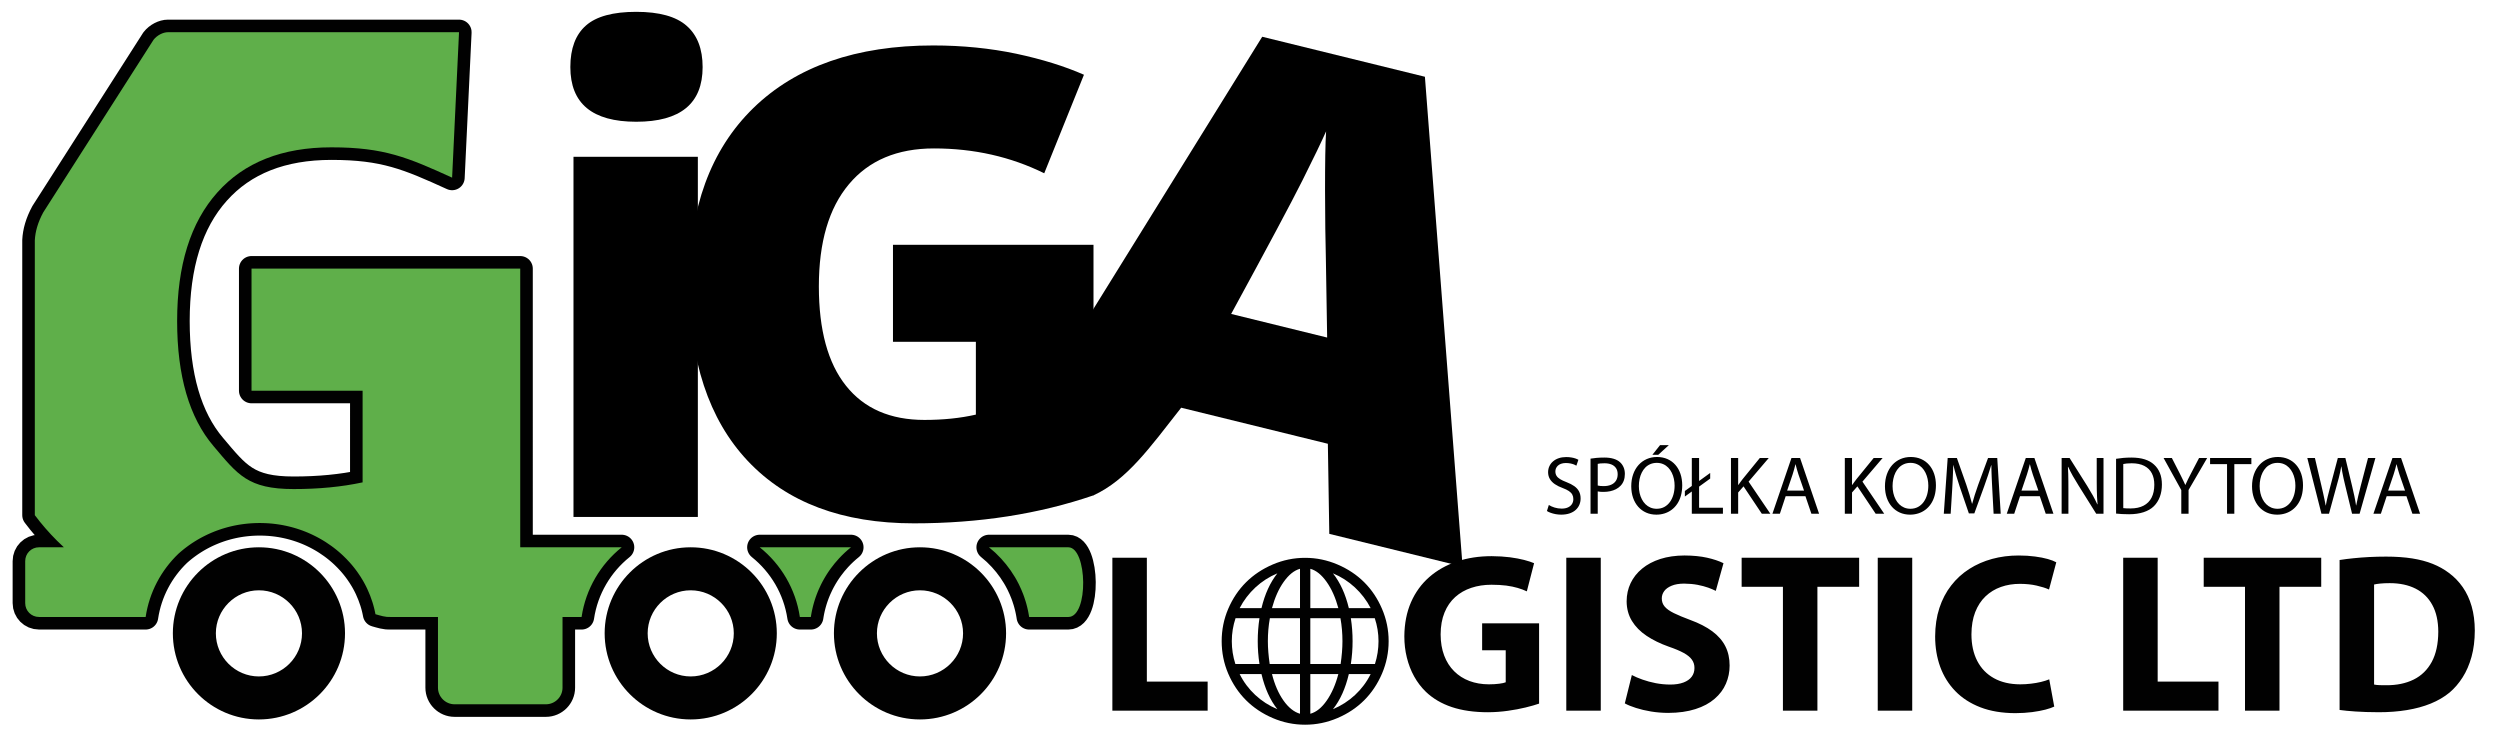
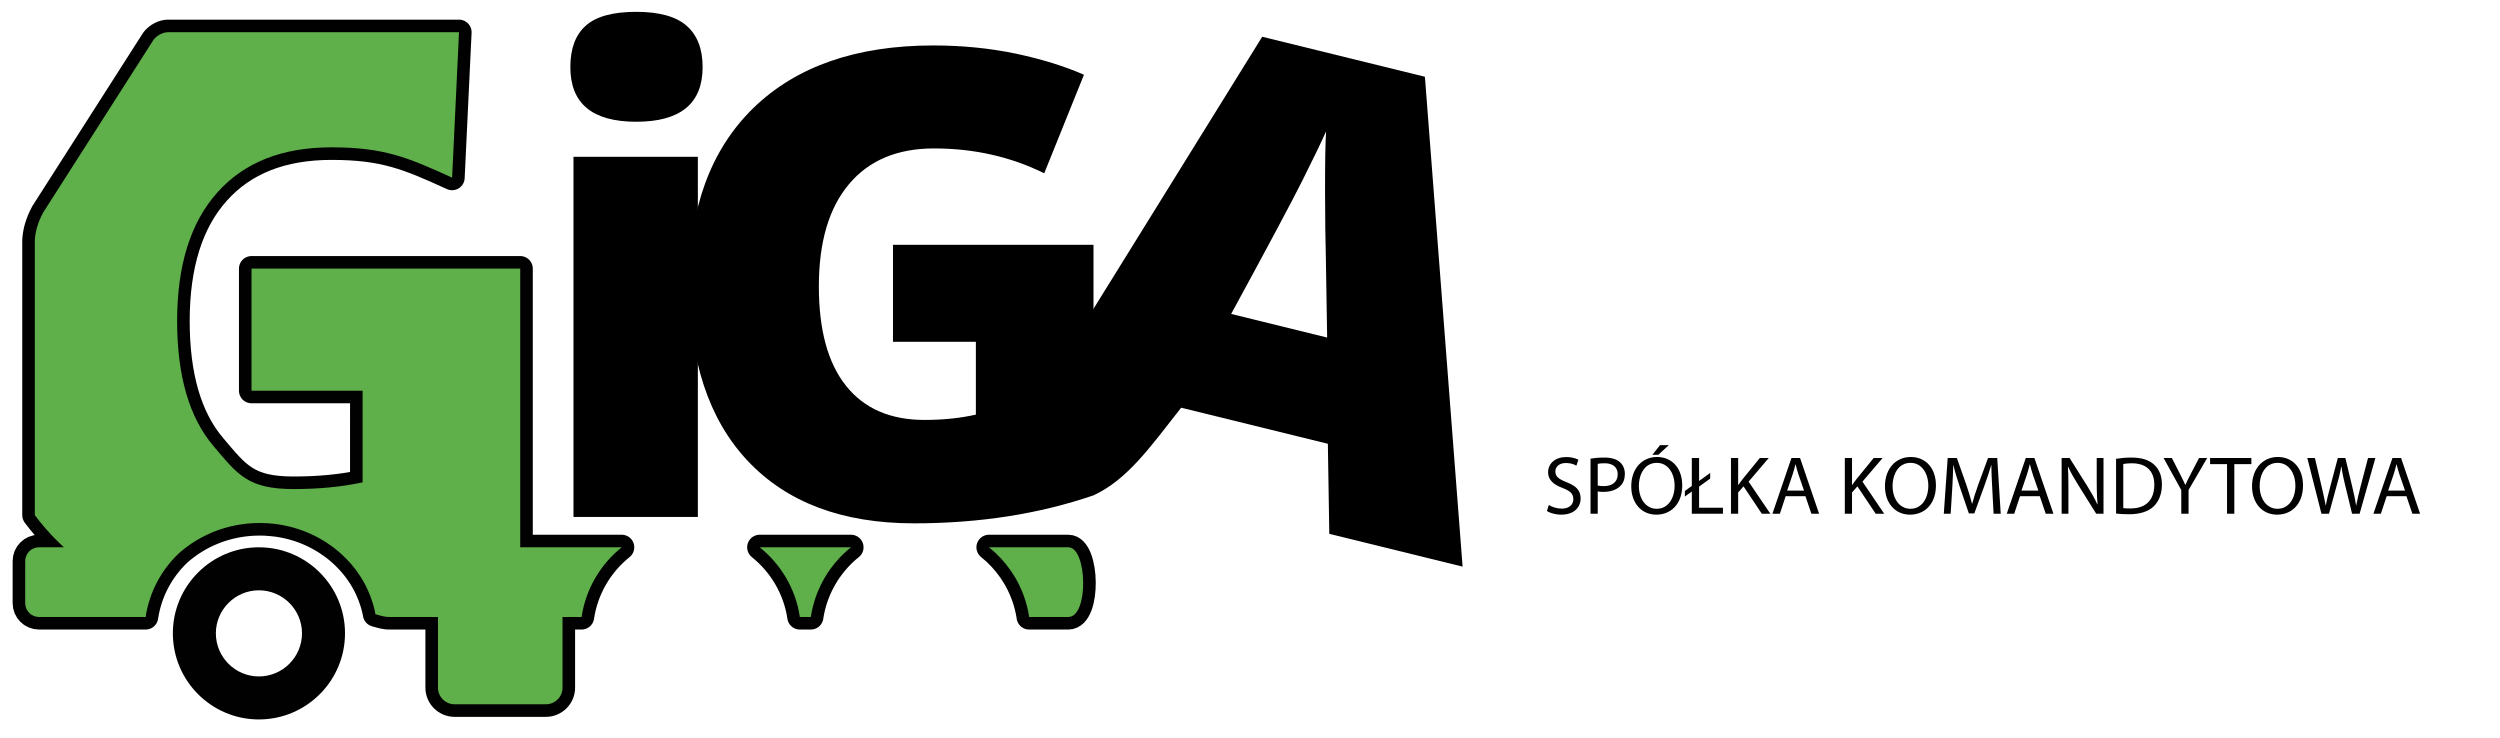
<svg xmlns="http://www.w3.org/2000/svg" version="1.1" id="Warstwa_1" x="0px" y="0px" width="563.833px" height="166.5px" viewBox="0 0 563.833 166.5" enable-background="new 0 0 563.833 166.5" xml:space="preserve">
  <g>
-     <path fill="#010101" d="M250.876,160.272h21.488v-6.549h-13.711V125.79h-7.777V160.272L250.876,160.272z M347.111,140.576H334.27   v6.088h5.32v7.213c-0.315,0.137-0.81,0.239-1.466,0.324c-0.665,0.086-1.441,0.137-2.319,0.137c-1.604,0-3.07-0.256-4.4-0.75   c-1.33-0.504-2.481-1.236-3.444-2.2c-0.973-0.964-1.723-2.141-2.251-3.539c-0.529-1.39-0.793-2.976-0.802-4.767   c0.009-1.884,0.299-3.529,0.878-4.937c0.571-1.407,1.382-2.566,2.413-3.496c1.04-0.93,2.251-1.62,3.642-2.08   c1.381-0.461,2.898-0.691,4.527-0.691c1.254,0,2.37,0.068,3.334,0.188c0.964,0.128,1.825,0.308,2.575,0.529   c0.759,0.222,1.449,0.478,2.072,0.775l1.637-6.353c-0.563-0.247-1.313-0.485-2.242-0.733c-0.93-0.238-2.004-0.443-3.24-0.604   c-1.236-0.154-2.593-0.239-4.085-0.248c-2.839,0-5.457,0.401-7.836,1.203c-2.387,0.801-4.468,1.969-6.233,3.513   c-1.765,1.543-3.138,3.428-4.118,5.662c-0.98,2.242-1.483,4.8-1.509,7.683c0,1.688,0.188,3.3,0.571,4.826   c0.375,1.525,0.921,2.941,1.646,4.246c0.717,1.296,1.603,2.455,2.644,3.462c1.577,1.509,3.521,2.66,5.841,3.437   c2.311,0.775,5.039,1.168,8.177,1.168c1.535-0.009,3.027-0.12,4.477-0.324c1.45-0.205,2.78-0.452,3.991-0.75   c1.219-0.299,2.233-0.589,3.044-0.87V140.576L347.111,140.576z M353.25,125.79v34.482h7.776V125.79H353.25L353.25,125.79z    M366.449,158.636c0.657,0.366,1.501,0.707,2.524,1.031s2.149,0.597,3.394,0.802c1.245,0.205,2.532,0.307,3.854,0.315   c2.361-0.009,4.417-0.299,6.156-0.861c1.748-0.555,3.188-1.33,4.323-2.319c1.143-0.98,1.995-2.114,2.549-3.402   c0.563-1.287,0.836-2.651,0.836-4.109c0-1.612-0.315-3.062-0.955-4.323c-0.64-1.271-1.62-2.396-2.933-3.377   c-1.313-0.98-2.984-1.842-5.014-2.583c-1.492-0.555-2.712-1.058-3.658-1.526c-0.947-0.461-1.638-0.955-2.081-1.476   c-0.443-0.52-0.665-1.143-0.656-1.858c0-0.589,0.179-1.135,0.546-1.638c0.366-0.503,0.929-0.903,1.671-1.211   c0.742-0.315,1.671-0.469,2.797-0.478c1.108,0.009,2.123,0.103,3.044,0.273c0.912,0.179,1.714,0.392,2.413,0.64   c0.69,0.256,1.262,0.494,1.705,0.725l1.74-6.242c-1.015-0.494-2.243-0.912-3.692-1.235c-1.441-0.324-3.146-0.495-5.107-0.504   c-2.029,0.009-3.846,0.273-5.449,0.784c-1.603,0.521-2.976,1.245-4.102,2.175c-1.134,0.93-1.995,2.029-2.592,3.274   c-0.597,1.253-0.896,2.618-0.903,4.102c0.008,1.662,0.409,3.138,1.193,4.425c0.784,1.288,1.885,2.405,3.309,3.359   c1.424,0.955,3.095,1.766,5.014,2.448c1.373,0.469,2.49,0.938,3.343,1.406s1.475,0.973,1.858,1.518   c0.393,0.546,0.589,1.177,0.58,1.885c0,0.759-0.205,1.415-0.623,1.97c-0.417,0.555-1.031,0.989-1.841,1.296   c-0.811,0.308-1.816,0.469-3.011,0.469c-1.116-0.008-2.2-0.11-3.266-0.315c-1.058-0.204-2.046-0.478-2.967-0.801   c-0.922-0.324-1.723-0.666-2.413-1.032L366.449,158.636L366.449,158.636z M402.108,160.272h7.777v-27.934h9.413v-6.549h-26.501   v6.549h9.311V160.272L402.108,160.272z M423.494,125.79v34.482h7.776V125.79H423.494L423.494,125.79z M462.171,153.212   c-0.537,0.222-1.159,0.418-1.867,0.589c-0.707,0.17-1.466,0.299-2.268,0.392c-0.802,0.095-1.604,0.146-2.413,0.146   c-2.311-0.009-4.28-0.469-5.918-1.381c-1.646-0.913-2.898-2.209-3.769-3.889s-1.305-3.675-1.313-5.986   c0.009-1.918,0.29-3.59,0.845-5.021c0.563-1.425,1.33-2.618,2.327-3.564c0.998-0.946,2.149-1.654,3.479-2.123   c1.321-0.469,2.754-0.699,4.297-0.699c1.407,0.009,2.661,0.137,3.752,0.392c1.101,0.248,2.029,0.537,2.797,0.888l1.638-6.14   c-0.47-0.265-1.108-0.512-1.919-0.742c-0.81-0.23-1.773-0.418-2.882-0.563c-1.108-0.153-2.345-0.23-3.692-0.23   c-2.098,0-4.084,0.256-5.969,0.768c-1.876,0.512-3.598,1.271-5.167,2.269c-1.569,1.006-2.925,2.242-4.067,3.718   c-1.151,1.466-2.038,3.172-2.669,5.09c-0.631,1.927-0.946,4.067-0.955,6.421c0,2.473,0.384,4.75,1.143,6.847   c0.768,2.098,1.901,3.923,3.419,5.483c1.51,1.56,3.395,2.771,5.645,3.641c2.252,0.87,4.869,1.305,7.854,1.321   c1.391-0.008,2.661-0.085,3.82-0.238c1.151-0.153,2.157-0.341,3.001-0.563c0.853-0.23,1.51-0.452,1.979-0.683L462.171,153.212   L462.171,153.212z M478.85,160.272h21.488v-6.549h-13.712V125.79h-7.776V160.272L478.85,160.272z M506.323,160.272h7.776v-27.934   h9.414v-6.549h-26.502v6.549h9.312V160.272L506.323,160.272z M527.657,160.119c0.946,0.137,2.148,0.247,3.624,0.35   c1.467,0.103,3.206,0.153,5.228,0.162c2.259,0,4.365-0.162,6.335-0.486c1.961-0.324,3.76-0.81,5.372-1.467   c1.62-0.665,3.044-1.492,4.255-2.498c1.1-0.938,2.08-2.072,2.924-3.402c0.854-1.339,1.526-2.882,2.013-4.639   c0.486-1.748,0.733-3.726,0.742-5.926c-0.009-2.029-0.247-3.854-0.717-5.483c-0.469-1.628-1.143-3.069-2.012-4.314   c-0.87-1.244-1.901-2.311-3.104-3.197c-1.083-0.818-2.303-1.501-3.658-2.046c-1.364-0.546-2.908-0.955-4.63-1.229   c-1.731-0.272-3.692-0.409-5.884-0.409c-1.305,0-2.566,0.034-3.812,0.094c-1.236,0.068-2.422,0.154-3.547,0.273   c-1.126,0.11-2.166,0.247-3.13,0.4V160.119L527.657,160.119z M535.434,131.827c0.333-0.085,0.793-0.153,1.382-0.213   c0.588-0.061,1.305-0.094,2.148-0.094c2.26,0,4.213,0.418,5.841,1.244c1.629,0.828,2.891,2.056,3.769,3.685   c0.887,1.619,1.33,3.632,1.339,6.02c-0.009,2.745-0.503,5.014-1.466,6.805c-0.973,1.79-2.328,3.12-4.085,3.99   c-1.765,0.869-3.828,1.296-6.216,1.279c-0.478,0-0.955,0-1.45-0.018c-0.494-0.017-0.912-0.06-1.262-0.137V131.827L535.434,131.827z   " />
-     <path fill="none" stroke="#010101" stroke-width="5.669" stroke-linecap="round" stroke-linejoin="round" stroke-miterlimit="22.926" d="   M223.05,123.433h17.892c4.293,0,4.645,15.717,0,15.717h-8.837l-0.041-0.27l-0.005-0.026l-0.049-0.296l-0.054-0.293l-0.056-0.293   l-0.001-0.006l-0.059-0.285l-0.063-0.29l-0.005-0.023l-0.062-0.266l-0.07-0.288c-0.045-0.183-0.093-0.365-0.143-0.546l-0.01-0.035   c-0.048-0.174-0.097-0.347-0.148-0.519l-0.017-0.055c-0.108-0.36-0.226-0.718-0.35-1.071l-0.019-0.052   c-0.063-0.176-0.126-0.35-0.192-0.523c-0.277-0.728-0.587-1.438-0.928-2.132l-0.129-0.259c-0.131-0.258-0.267-0.514-0.406-0.767   l-0.141-0.252c-0.093-0.164-0.188-0.327-0.285-0.489l-0.007-0.012c-1.185-1.979-2.635-3.779-4.303-5.353l-0.21-0.195   C223.933,124.166,223.498,123.792,223.05,123.433L223.05,123.433z M117.329,123.433h0.777h22.109   c-4.773,3.834-8.106,9.39-9.049,15.717h-4.298v15.945c0,2.06-1.685,3.745-3.745,3.745h-20.601c-2.061,0-3.746-1.686-3.746-3.745   v-15.945H87.986l-0.003-0.018c-1.063,0.091-2.21-0.3-3.307-0.606c-0.032-0.17-0.065-0.337-0.101-0.505l-0.011-0.055   c-0.033-0.156-0.068-0.313-0.104-0.468l-0.021-0.092c-0.038-0.158-0.077-0.316-0.118-0.475l-0.016-0.057   c-0.042-0.16-0.085-0.32-0.131-0.479l-0.02-0.072c-0.045-0.156-0.093-0.313-0.141-0.468l-0.017-0.053   c-0.318-1.012-0.703-1.997-1.148-2.951l-0.051-0.109c-0.066-0.138-0.133-0.274-0.201-0.411l-0.037-0.076l-0.202-0.393l-0.073-0.138   l-0.205-0.377l-0.042-0.074c-0.078-0.142-0.159-0.282-0.24-0.421l-0.012-0.02c-0.353-0.599-0.731-1.183-1.134-1.75l-0.054-0.076   l-0.255-0.349l-0.082-0.112l-0.241-0.315l-0.111-0.144l-0.249-0.31l-0.101-0.124l-0.262-0.313l-0.115-0.133l-0.252-0.289   l-0.11-0.122c-0.452-0.502-0.925-0.987-1.417-1.454l-0.043-0.041l-0.29-0.269l-0.141-0.129l-0.272-0.242l-0.169-0.147l-0.266-0.225   l-0.173-0.145l-0.293-0.238l-0.15-0.118l-0.291-0.228l-0.199-0.15l-0.262-0.195l-0.198-0.143c-0.353-0.253-0.712-0.497-1.077-0.734   l-0.157-0.103l-0.293-0.183l-0.209-0.129l-0.273-0.162l-0.242-0.142l-0.311-0.176l-0.182-0.102l-0.319-0.172l-0.245-0.128   l-0.256-0.132l-0.279-0.138l-0.291-0.142l-0.195-0.092l-0.343-0.157l-0.018-0.009c-0.167-0.075-0.335-0.148-0.503-0.22   l-0.019-0.008c-0.175-0.074-0.351-0.146-0.527-0.217l-0.012-0.005l-0.242-0.093l-0.326-0.126l-0.293-0.106l-0.272-0.097   l-0.267-0.091l-0.352-0.115l-0.223-0.071l-0.337-0.103l-0.291-0.086l-0.29-0.081l-0.3-0.08l-0.326-0.083l-0.264-0.065   c-0.153-0.037-0.307-0.072-0.46-0.105l-0.135-0.03c-0.2-0.043-0.402-0.086-0.604-0.124l-0.024-0.005l-0.164-0.03   c-0.146-0.026-0.293-0.054-0.44-0.079l-0.203-0.032l-0.435-0.067l-0.208-0.029l-0.41-0.054l-0.25-0.029l-0.406-0.044l-0.214-0.021   l-0.415-0.034l-0.257-0.019L60.083,118l-0.205-0.011c-0.158-0.008-0.317-0.012-0.477-0.017l-0.189-0.007   c-0.216-0.005-0.432-0.008-0.648-0.008c-0.203,0-0.406,0.003-0.608,0.008l-0.235,0.007l-0.412,0.015l-0.203,0.01l-0.45,0.026   l-0.178,0.012c-0.205,0.015-0.41,0.032-0.612,0.052h-0.005c-0.199,0.02-0.397,0.041-0.595,0.064l-0.222,0.027l-0.396,0.052   l-0.216,0.031l-0.419,0.065l-0.185,0.03c-0.195,0.033-0.392,0.068-0.587,0.105l-0.008,0.001l-0.031,0.007   c-0.192,0.038-0.385,0.076-0.575,0.118l-0.14,0.031l-0.415,0.096l-0.223,0.053l-0.42,0.107l-0.147,0.038   c-0.162,0.044-0.323,0.089-0.483,0.136l-0.275,0.082l-0.368,0.111l-0.217,0.07l-0.374,0.124l-0.181,0.063l-0.434,0.155   l-0.118,0.043c-0.186,0.068-0.368,0.139-0.551,0.211l-0.016,0.006l-0.029,0.013c-0.169,0.067-0.336,0.136-0.503,0.207l-0.17,0.073   l-0.374,0.164l-0.183,0.082l-0.36,0.169l-0.178,0.084c-0.167,0.081-0.334,0.163-0.498,0.247l-0.02,0.01l-0.057,0.03l-0.426,0.224   l-0.22,0.119l-0.291,0.162l-0.216,0.123l-0.315,0.185l-0.166,0.1l-0.329,0.203c-0.13,0.082-0.26,0.164-0.388,0.247l-0.215,0.141   l-0.232,0.156l-0.246,0.168l-0.216,0.152l-0.276,0.199l-0.18,0.131c-0.143,0.105-0.284,0.212-0.424,0.32l-0.155,0.122l-0.288,0.229   l-0.205,0.169l-0.218,0.181l-0.214,0.183l-0.221,0.192l-0.197,0.175l-0.004,0.003c-3.888,3.727-6.572,8.7-7.401,14.271H8.802   c-1.747,0-3.118-1.403-3.118-3.118v-9.48c0-1.715,1.372-3.118,3.118-3.118h5.606c-0.527-0.486-1.046-0.982-1.556-1.49   c-1.804-1.798-3.471-3.716-4.999-5.751c0-20.664,0-41.329,0-61.993c0.1-1.939,0.666-4.02,1.91-6.311   C18.05,34.92,26.337,21.951,34.623,8.982c0.814-1.053,2.18-1.718,3.253-1.718h65.65l-1.56,32.8   c-9.973-4.538-15.313-6.836-27.224-6.836c-11.084,0-19.675,3.388-25.71,10.165c-6.066,6.777-9.083,16.45-9.083,29.017   c0,12.322,2.722,21.748,8.198,28.186c5.477,6.469,7.761,9.703,18.091,9.703c5.64,0,10.821-0.493,15.543-1.51V88.12H56.729V60.582   h60.6V123.433L117.329,123.433z M171.342,123.433h20.582c-0.968,0.776-1.875,1.623-2.716,2.533l-0.009,0.01   c-0.638,0.69-1.237,1.418-1.794,2.178l-0.061,0.084c-0.099,0.136-0.196,0.272-0.292,0.41l-0.016,0.021   c-0.106,0.152-0.211,0.308-0.314,0.463l-0.002,0.003c-0.103,0.156-0.204,0.313-0.304,0.471l-0.021,0.035   c-0.098,0.154-0.192,0.31-0.286,0.467l-0.147,0.248c-0.145,0.25-0.285,0.502-0.422,0.756l-0.135,0.256l-0.133,0.258l-0.129,0.259   l-0.005,0.009c-0.156,0.318-0.306,0.641-0.449,0.967l-0.052,0.117l-0.175,0.415l-0.052,0.126c-0.061,0.148-0.117,0.297-0.176,0.447   l-0.034,0.089c-0.063,0.166-0.123,0.332-0.182,0.5l-0.01,0.025l-0.154,0.45l-0.072,0.223l-0.107,0.345l-0.08,0.269l-0.093,0.327   l-0.015,0.052l-0.077,0.285l-0.001,0.003l-0.056,0.22l-0.059,0.239l-0.089,0.377l-0.005,0.022l-0.063,0.29l-0.006,0.025   l-0.045,0.224l-0.072,0.375l-0.044,0.242l-0.06,0.355l-0.038,0.247h-2.478C179.454,132.817,176.119,127.265,171.342,123.433   L171.342,123.433z" />
+     <path fill="none" stroke="#010101" stroke-width="5.669" stroke-linecap="round" stroke-linejoin="round" stroke-miterlimit="22.926" d="   M223.05,123.433h17.892c4.293,0,4.645,15.717,0,15.717h-8.837l-0.041-0.27l-0.005-0.026l-0.049-0.296l-0.054-0.293l-0.056-0.293   l-0.001-0.006l-0.059-0.285l-0.063-0.29l-0.005-0.023l-0.062-0.266l-0.07-0.288c-0.045-0.183-0.093-0.365-0.143-0.546l-0.01-0.035   c-0.048-0.174-0.097-0.347-0.148-0.519l-0.017-0.055c-0.108-0.36-0.226-0.718-0.35-1.071l-0.019-0.052   c-0.063-0.176-0.126-0.35-0.192-0.523c-0.277-0.728-0.587-1.438-0.928-2.132l-0.129-0.259c-0.131-0.258-0.267-0.514-0.406-0.767   l-0.141-0.252c-0.093-0.164-0.188-0.327-0.285-0.489l-0.007-0.012c-1.185-1.979-2.635-3.779-4.303-5.353l-0.21-0.195   C223.933,124.166,223.498,123.792,223.05,123.433L223.05,123.433z M117.329,123.433h0.777h22.109   c-4.773,3.834-8.106,9.39-9.049,15.717h-4.298v15.945c0,2.06-1.685,3.745-3.745,3.745h-20.601c-2.061,0-3.746-1.686-3.746-3.745   v-15.945H87.986l-0.003-0.018c-1.063,0.091-2.21-0.3-3.307-0.606c-0.032-0.17-0.065-0.337-0.101-0.505l-0.011-0.055   c-0.033-0.156-0.068-0.313-0.104-0.468l-0.021-0.092c-0.038-0.158-0.077-0.316-0.118-0.475l-0.016-0.057   c-0.042-0.16-0.085-0.32-0.131-0.479l-0.02-0.072c-0.045-0.156-0.093-0.313-0.141-0.468l-0.017-0.053   c-0.318-1.012-0.703-1.997-1.148-2.951l-0.051-0.109c-0.066-0.138-0.133-0.274-0.201-0.411l-0.037-0.076l-0.202-0.393l-0.073-0.138   l-0.205-0.377l-0.042-0.074c-0.078-0.142-0.159-0.282-0.24-0.421l-0.012-0.02c-0.353-0.599-0.731-1.183-1.134-1.75l-0.054-0.076   l-0.255-0.349l-0.082-0.112l-0.241-0.315l-0.111-0.144l-0.249-0.31l-0.101-0.124l-0.262-0.313l-0.115-0.133l-0.252-0.289   l-0.11-0.122c-0.452-0.502-0.925-0.987-1.417-1.454l-0.043-0.041l-0.29-0.269l-0.141-0.129l-0.272-0.242l-0.169-0.147l-0.266-0.225   l-0.173-0.145l-0.293-0.238l-0.15-0.118l-0.291-0.228l-0.199-0.15l-0.262-0.195l-0.198-0.143c-0.353-0.253-0.712-0.497-1.077-0.734   l-0.157-0.103l-0.293-0.183l-0.209-0.129l-0.273-0.162l-0.242-0.142l-0.311-0.176l-0.182-0.102l-0.319-0.172l-0.245-0.128   l-0.256-0.132l-0.279-0.138l-0.291-0.142l-0.195-0.092l-0.343-0.157l-0.018-0.009c-0.167-0.075-0.335-0.148-0.503-0.22   l-0.019-0.008c-0.175-0.074-0.351-0.146-0.527-0.217l-0.012-0.005l-0.242-0.093l-0.326-0.126l-0.293-0.106l-0.272-0.097   l-0.267-0.091l-0.352-0.115l-0.223-0.071l-0.337-0.103l-0.291-0.086l-0.29-0.081l-0.3-0.08l-0.326-0.083l-0.264-0.065   c-0.153-0.037-0.307-0.072-0.46-0.105l-0.135-0.03c-0.2-0.043-0.402-0.086-0.604-0.124l-0.024-0.005l-0.164-0.03   c-0.146-0.026-0.293-0.054-0.44-0.079l-0.203-0.032l-0.435-0.067l-0.41-0.054l-0.25-0.029l-0.406-0.044l-0.214-0.021   l-0.415-0.034l-0.257-0.019L60.083,118l-0.205-0.011c-0.158-0.008-0.317-0.012-0.477-0.017l-0.189-0.007   c-0.216-0.005-0.432-0.008-0.648-0.008c-0.203,0-0.406,0.003-0.608,0.008l-0.235,0.007l-0.412,0.015l-0.203,0.01l-0.45,0.026   l-0.178,0.012c-0.205,0.015-0.41,0.032-0.612,0.052h-0.005c-0.199,0.02-0.397,0.041-0.595,0.064l-0.222,0.027l-0.396,0.052   l-0.216,0.031l-0.419,0.065l-0.185,0.03c-0.195,0.033-0.392,0.068-0.587,0.105l-0.008,0.001l-0.031,0.007   c-0.192,0.038-0.385,0.076-0.575,0.118l-0.14,0.031l-0.415,0.096l-0.223,0.053l-0.42,0.107l-0.147,0.038   c-0.162,0.044-0.323,0.089-0.483,0.136l-0.275,0.082l-0.368,0.111l-0.217,0.07l-0.374,0.124l-0.181,0.063l-0.434,0.155   l-0.118,0.043c-0.186,0.068-0.368,0.139-0.551,0.211l-0.016,0.006l-0.029,0.013c-0.169,0.067-0.336,0.136-0.503,0.207l-0.17,0.073   l-0.374,0.164l-0.183,0.082l-0.36,0.169l-0.178,0.084c-0.167,0.081-0.334,0.163-0.498,0.247l-0.02,0.01l-0.057,0.03l-0.426,0.224   l-0.22,0.119l-0.291,0.162l-0.216,0.123l-0.315,0.185l-0.166,0.1l-0.329,0.203c-0.13,0.082-0.26,0.164-0.388,0.247l-0.215,0.141   l-0.232,0.156l-0.246,0.168l-0.216,0.152l-0.276,0.199l-0.18,0.131c-0.143,0.105-0.284,0.212-0.424,0.32l-0.155,0.122l-0.288,0.229   l-0.205,0.169l-0.218,0.181l-0.214,0.183l-0.221,0.192l-0.197,0.175l-0.004,0.003c-3.888,3.727-6.572,8.7-7.401,14.271H8.802   c-1.747,0-3.118-1.403-3.118-3.118v-9.48c0-1.715,1.372-3.118,3.118-3.118h5.606c-0.527-0.486-1.046-0.982-1.556-1.49   c-1.804-1.798-3.471-3.716-4.999-5.751c0-20.664,0-41.329,0-61.993c0.1-1.939,0.666-4.02,1.91-6.311   C18.05,34.92,26.337,21.951,34.623,8.982c0.814-1.053,2.18-1.718,3.253-1.718h65.65l-1.56,32.8   c-9.973-4.538-15.313-6.836-27.224-6.836c-11.084,0-19.675,3.388-25.71,10.165c-6.066,6.777-9.083,16.45-9.083,29.017   c0,12.322,2.722,21.748,8.198,28.186c5.477,6.469,7.761,9.703,18.091,9.703c5.64,0,10.821-0.493,15.543-1.51V88.12H56.729V60.582   h60.6V123.433L117.329,123.433z M171.342,123.433h20.582c-0.968,0.776-1.875,1.623-2.716,2.533l-0.009,0.01   c-0.638,0.69-1.237,1.418-1.794,2.178l-0.061,0.084c-0.099,0.136-0.196,0.272-0.292,0.41l-0.016,0.021   c-0.106,0.152-0.211,0.308-0.314,0.463l-0.002,0.003c-0.103,0.156-0.204,0.313-0.304,0.471l-0.021,0.035   c-0.098,0.154-0.192,0.31-0.286,0.467l-0.147,0.248c-0.145,0.25-0.285,0.502-0.422,0.756l-0.135,0.256l-0.133,0.258l-0.129,0.259   l-0.005,0.009c-0.156,0.318-0.306,0.641-0.449,0.967l-0.052,0.117l-0.175,0.415l-0.052,0.126c-0.061,0.148-0.117,0.297-0.176,0.447   l-0.034,0.089c-0.063,0.166-0.123,0.332-0.182,0.5l-0.01,0.025l-0.154,0.45l-0.072,0.223l-0.107,0.345l-0.08,0.269l-0.093,0.327   l-0.015,0.052l-0.077,0.285l-0.001,0.003l-0.056,0.22l-0.059,0.239l-0.089,0.377l-0.005,0.022l-0.063,0.29l-0.006,0.025   l-0.045,0.224l-0.072,0.375l-0.044,0.242l-0.06,0.355l-0.038,0.247h-2.478C179.454,132.817,176.119,127.265,171.342,123.433   L171.342,123.433z" />
    <path fill-rule="evenodd" clip-rule="evenodd" fill="#5FAF4A" d="M223.05,123.433h17.892c4.293,0,4.645,15.717,0,15.717h-8.837   l-0.041-0.27l-0.005-0.026l-0.049-0.296l-0.054-0.293l-0.056-0.293l-0.001-0.006l-0.059-0.285l-0.063-0.29l-0.005-0.023   l-0.062-0.266l-0.07-0.288c-0.045-0.183-0.093-0.365-0.143-0.546l-0.01-0.035c-0.048-0.174-0.097-0.347-0.148-0.519l-0.017-0.055   c-0.108-0.36-0.226-0.718-0.35-1.071l-0.019-0.052c-0.063-0.176-0.126-0.35-0.192-0.523c-0.277-0.728-0.587-1.438-0.928-2.132   l-0.129-0.259c-0.131-0.258-0.267-0.514-0.406-0.767l-0.141-0.252c-0.093-0.164-0.188-0.327-0.285-0.489l-0.007-0.012   c-1.185-1.979-2.635-3.779-4.303-5.353l-0.21-0.195C223.933,124.166,223.498,123.792,223.05,123.433L223.05,123.433z    M117.329,123.433h0.777h22.109c-4.773,3.834-8.106,9.39-9.049,15.717h-4.298v15.945c0,2.06-1.685,3.745-3.745,3.745h-20.601   c-2.061,0-3.746-1.686-3.746-3.745v-15.945H87.986l-0.003-0.018c-1.063,0.091-2.21-0.3-3.307-0.606   c-0.032-0.17-0.065-0.337-0.101-0.505l-0.011-0.055c-0.033-0.156-0.068-0.313-0.104-0.468l-0.021-0.092   c-0.038-0.158-0.077-0.316-0.118-0.475l-0.016-0.057c-0.042-0.16-0.085-0.32-0.131-0.479l-0.02-0.072   c-0.045-0.156-0.093-0.313-0.141-0.468l-0.017-0.053c-0.318-1.012-0.703-1.997-1.148-2.951l-0.051-0.109   c-0.066-0.138-0.133-0.274-0.201-0.411l-0.037-0.076l-0.202-0.393l-0.073-0.138l-0.205-0.377l-0.042-0.074   c-0.078-0.142-0.159-0.282-0.24-0.421l-0.012-0.02c-0.353-0.599-0.731-1.183-1.134-1.75l-0.054-0.076l-0.255-0.349l-0.082-0.112   l-0.241-0.315l-0.111-0.144l-0.249-0.31l-0.101-0.124l-0.262-0.313l-0.115-0.133l-0.252-0.289l-0.11-0.122   c-0.452-0.502-0.925-0.987-1.417-1.454l-0.043-0.041l-0.29-0.269l-0.141-0.129l-0.272-0.242l-0.169-0.147l-0.266-0.225   l-0.173-0.145l-0.293-0.238l-0.15-0.118l-0.291-0.228l-0.199-0.15l-0.262-0.195l-0.198-0.143c-0.353-0.253-0.712-0.497-1.077-0.734   l-0.157-0.103l-0.293-0.183l-0.209-0.129l-0.273-0.162l-0.242-0.142l-0.311-0.176l-0.182-0.102l-0.319-0.172l-0.245-0.128   l-0.256-0.132l-0.279-0.138l-0.291-0.142l-0.195-0.092l-0.343-0.157l-0.018-0.009c-0.167-0.075-0.335-0.148-0.503-0.22   l-0.019-0.008c-0.175-0.074-0.351-0.146-0.527-0.217l-0.012-0.005l-0.242-0.093l-0.326-0.126l-0.293-0.106l-0.272-0.097   l-0.267-0.091l-0.352-0.115l-0.223-0.071l-0.337-0.103l-0.291-0.086l-0.29-0.081l-0.3-0.08l-0.326-0.083l-0.264-0.065   c-0.153-0.037-0.307-0.072-0.46-0.105l-0.135-0.03c-0.2-0.043-0.402-0.086-0.604-0.124l-0.024-0.005l-0.164-0.03   c-0.146-0.026-0.293-0.054-0.44-0.079l-0.203-0.032l-0.435-0.067l-0.208-0.029l-0.41-0.054l-0.25-0.029l-0.406-0.044l-0.214-0.021   l-0.415-0.034l-0.257-0.019L60.083,118l-0.205-0.011c-0.158-0.008-0.317-0.012-0.477-0.017l-0.189-0.007   c-0.216-0.005-0.432-0.008-0.648-0.008c-0.203,0-0.406,0.003-0.608,0.008l-0.235,0.007l-0.412,0.015l-0.203,0.01l-0.45,0.026   l-0.178,0.012c-0.205,0.015-0.41,0.032-0.612,0.052h-0.005c-0.199,0.02-0.397,0.041-0.595,0.064l-0.222,0.027l-0.396,0.052   l-0.216,0.031l-0.419,0.065l-0.185,0.03c-0.195,0.033-0.392,0.068-0.587,0.105l-0.008,0.001l-0.031,0.007   c-0.192,0.038-0.385,0.076-0.575,0.118l-0.14,0.031l-0.415,0.096l-0.223,0.053l-0.42,0.107l-0.147,0.038   c-0.162,0.044-0.323,0.089-0.483,0.136l-0.275,0.082l-0.368,0.111l-0.217,0.07l-0.374,0.124l-0.181,0.063l-0.434,0.155   l-0.118,0.043c-0.186,0.068-0.368,0.139-0.551,0.211l-0.016,0.006l-0.029,0.013c-0.169,0.067-0.336,0.136-0.503,0.207l-0.17,0.073   l-0.374,0.164l-0.183,0.082l-0.36,0.169l-0.178,0.084c-0.167,0.081-0.334,0.163-0.498,0.247l-0.02,0.01l-0.057,0.03l-0.426,0.224   l-0.22,0.119l-0.291,0.162l-0.216,0.123l-0.315,0.185l-0.166,0.1l-0.329,0.203c-0.13,0.082-0.26,0.164-0.388,0.247l-0.215,0.141   l-0.232,0.156l-0.246,0.168l-0.216,0.152l-0.276,0.199l-0.18,0.131c-0.143,0.105-0.284,0.212-0.424,0.32l-0.155,0.122l-0.288,0.229   l-0.205,0.169l-0.218,0.181l-0.214,0.183l-0.221,0.192l-0.197,0.175l-0.004,0.003c-3.888,3.727-6.572,8.7-7.401,14.271H8.802   c-1.747,0-3.118-1.403-3.118-3.118v-9.48c0-1.715,1.372-3.118,3.118-3.118h5.606c-0.527-0.486-1.046-0.982-1.556-1.49   c-1.804-1.798-3.471-3.716-4.999-5.751c0-20.664,0-41.329,0-61.993c0.1-1.939,0.666-4.02,1.91-6.311   C18.05,34.92,26.337,21.951,34.623,8.982c0.814-1.053,2.18-1.718,3.253-1.718h65.65l-1.56,32.8   c-9.973-4.538-15.313-6.836-27.224-6.836c-11.084,0-19.675,3.388-25.71,10.165c-6.066,6.777-9.083,16.45-9.083,29.017   c0,12.322,2.722,21.748,8.198,28.186c5.477,6.469,7.761,9.703,18.091,9.703c5.64,0,10.821-0.493,15.543-1.51V88.12H56.729V60.582   h60.6V123.433L117.329,123.433z M171.342,123.433h20.582c-0.968,0.776-1.875,1.623-2.716,2.533l-0.009,0.01   c-0.638,0.69-1.237,1.418-1.794,2.178l-0.061,0.084c-0.099,0.136-0.196,0.272-0.292,0.41l-0.016,0.021   c-0.106,0.152-0.211,0.308-0.314,0.463l-0.002,0.003c-0.103,0.156-0.204,0.313-0.304,0.471l-0.021,0.035   c-0.098,0.154-0.192,0.31-0.286,0.467l-0.147,0.248c-0.145,0.25-0.285,0.502-0.422,0.756l-0.135,0.256l-0.133,0.258l-0.129,0.259   l-0.005,0.009c-0.156,0.318-0.306,0.641-0.449,0.967l-0.052,0.117l-0.175,0.415l-0.052,0.126c-0.061,0.148-0.117,0.297-0.176,0.447   l-0.034,0.089c-0.063,0.166-0.123,0.332-0.182,0.5l-0.01,0.025l-0.154,0.45l-0.072,0.223l-0.107,0.345l-0.08,0.269l-0.093,0.327   l-0.015,0.052l-0.077,0.285l-0.001,0.003l-0.056,0.22l-0.059,0.239l-0.089,0.377l-0.005,0.022l-0.063,0.29l-0.006,0.025   l-0.045,0.224l-0.072,0.375l-0.044,0.242l-0.06,0.355l-0.038,0.247h-2.478C179.454,132.817,176.119,127.265,171.342,123.433   L171.342,123.433z" />
-     <path fill-rule="evenodd" clip-rule="evenodd" fill="#010101" d="M155.767,152.56c5.364,0,9.729-4.365,9.729-9.73   c0-5.332-4.365-9.698-9.729-9.698c-5.333,0-9.698,4.366-9.698,9.698C146.068,148.194,150.434,152.56,155.767,152.56L155.767,152.56   z M155.767,123.433c10.729,0,19.429,8.701,19.429,19.396c0,10.729-8.7,19.43-19.429,19.43c-10.697,0-19.397-8.702-19.397-19.43   C136.369,132.134,145.069,123.433,155.767,123.433L155.767,123.433z" />
-     <path fill-rule="evenodd" clip-rule="evenodd" fill="#010101" d="M207.475,152.56c5.363,0,9.729-4.365,9.729-9.73   c0-5.332-4.366-9.698-9.729-9.698c-5.333,0-9.699,4.366-9.699,9.698C197.775,148.194,202.142,152.56,207.475,152.56L207.475,152.56   z M207.475,123.433c10.728,0,19.429,8.701,19.429,19.396c0,10.729-8.701,19.43-19.429,19.43c-10.697,0-19.397-8.702-19.397-19.43   C188.076,132.134,196.777,123.433,207.475,123.433L207.475,123.433z" />
    <path d="M299.317,76.129l-0.29-17.788c-0.11-3.958-0.166-9.063-0.186-15.343c0-6.25,0.06-10.696,0.239-13.374   c-1.013,2.271-2.778,5.97-5.347,11.084c-2.573,5.139-7.936,15.161-16.068,30.097L299.317,76.129L299.317,76.129z M299.8,120.4   l-0.323-20.316c-11.026-2.711-22.055-5.421-33.082-8.133c-7.175,9.144-12.212,16.259-19.775,19.767l-20.279-9.375l58.329-94.054   l36.693,9.021l8.501,110.482L299.8,120.4L299.8,120.4z" />
    <path d="M201.394,55.21h45.226v56.507c-12.285,4.21-25.771,6.314-40.503,6.314c-16.152,0-28.633-4.699-37.468-14.072   c-8.811-9.349-13.216-22.711-13.216-40.062c0-16.935,4.821-30.102,14.464-39.524c9.667-9.397,23.2-14.121,40.601-14.121   c6.583,0,12.824,0.636,18.673,1.86c5.849,1.248,10.964,2.838,15.295,4.748l-8.957,22.221c-7.537-3.72-15.833-5.604-24.864-5.604   c-8.271,0-14.683,2.691-19.187,8.076c-4.527,5.384-6.779,13.068-6.779,23.053c0,9.79,2.031,17.278,6.119,22.394   c4.086,5.139,9.984,7.709,17.693,7.709c4.209,0,8.076-0.393,11.6-1.2V77.089h-18.696V55.21L201.394,55.21z" />
    <path d="M128.632,15.124c0-4.185,1.175-7.317,3.524-9.373c2.325-2.056,6.118-3.083,11.331-3.083c5.188,0,9.006,1.052,11.38,3.157   c2.398,2.104,3.598,5.212,3.598,9.3c0,8.223-4.993,12.334-14.978,12.334C133.575,27.458,128.632,23.347,128.632,15.124   L128.632,15.124z" />
    <polygon points="157.388,116.588 129.341,116.588 129.341,35.362 157.388,35.362 157.388,116.588  " />
    <path fill="#010101" d="M348.883,115.252c0.229,0.152,0.517,0.289,0.861,0.41c0.346,0.125,0.722,0.224,1.126,0.299   c0.407,0.071,0.812,0.108,1.223,0.112c0.74-0.004,1.387-0.104,1.938-0.296c0.551-0.193,1.005-0.46,1.369-0.796   c0.36-0.336,0.631-0.725,0.812-1.16c0.177-0.436,0.268-0.899,0.268-1.388c0-0.612-0.118-1.145-0.354-1.596   c-0.236-0.454-0.592-0.849-1.064-1.188c-0.473-0.336-1.063-0.641-1.772-0.911c-0.579-0.221-1.052-0.441-1.419-0.665   c-0.37-0.225-0.644-0.479-0.82-0.76c-0.175-0.279-0.262-0.612-0.262-1.001c0-0.218,0.04-0.436,0.128-0.656   c0.087-0.221,0.227-0.424,0.413-0.61c0.187-0.183,0.433-0.332,0.734-0.444c0.302-0.115,0.666-0.171,1.095-0.175   c0.38,0.004,0.725,0.038,1.033,0.1c0.311,0.065,0.575,0.144,0.802,0.233c0.225,0.094,0.404,0.181,0.535,0.265l0.448-1.325   c-0.181-0.108-0.404-0.208-0.676-0.302c-0.267-0.093-0.578-0.168-0.926-0.224c-0.349-0.059-0.737-0.09-1.16-0.09   c-0.613,0.003-1.17,0.087-1.668,0.258c-0.497,0.168-0.927,0.407-1.284,0.716c-0.358,0.305-0.632,0.665-0.824,1.082   c-0.193,0.414-0.289,0.868-0.293,1.359c0.004,0.581,0.138,1.098,0.404,1.543c0.268,0.444,0.65,0.837,1.145,1.169   c0.495,0.333,1.086,0.625,1.773,0.871c0.563,0.208,1.021,0.433,1.368,0.669c0.352,0.236,0.604,0.501,0.766,0.796   c0.158,0.296,0.239,0.635,0.236,1.018c0,0.426-0.105,0.799-0.314,1.119c-0.205,0.32-0.504,0.573-0.896,0.753   c-0.392,0.181-0.864,0.271-1.422,0.274c-0.565-0.007-1.095-0.084-1.592-0.237c-0.498-0.152-0.931-0.345-1.301-0.584   L348.883,115.252L348.883,115.252z M358.718,115.867h1.624v-5.038c0.187,0.046,0.392,0.074,0.609,0.09   c0.221,0.016,0.454,0.021,0.696,0.021c0.532,0,1.033-0.053,1.509-0.155c0.473-0.103,0.908-0.255,1.304-0.46   c0.395-0.206,0.74-0.461,1.032-0.766c0.317-0.326,0.56-0.716,0.725-1.163c0.162-0.448,0.246-0.955,0.246-1.524   c-0.003-0.563-0.103-1.067-0.299-1.512c-0.195-0.444-0.463-0.818-0.803-1.12c-0.373-0.339-0.852-0.597-1.439-0.774   c-0.588-0.18-1.285-0.271-2.087-0.271c-0.653,0.003-1.238,0.025-1.755,0.071c-0.517,0.047-0.971,0.104-1.362,0.172V115.867   L358.718,115.867z M360.342,104.614c0.143-0.038,0.342-0.068,0.603-0.094c0.262-0.024,0.569-0.037,0.928-0.037   c0.594,0,1.113,0.09,1.559,0.271c0.441,0.181,0.786,0.454,1.032,0.821c0.249,0.367,0.373,0.83,0.376,1.391   c-0.003,0.565-0.13,1.048-0.382,1.446c-0.252,0.397-0.613,0.699-1.083,0.908c-0.47,0.208-1.032,0.313-1.688,0.313   c-0.271,0-0.52-0.009-0.744-0.031c-0.224-0.018-0.423-0.053-0.6-0.099V104.614L360.342,104.614z M373.723,103.064   c-0.843,0.004-1.62,0.159-2.326,0.47c-0.71,0.312-1.322,0.756-1.845,1.335c-0.522,0.581-0.927,1.275-1.213,2.084   c-0.29,0.812-0.436,1.717-0.439,2.719c0.004,0.954,0.141,1.822,0.414,2.606c0.273,0.78,0.659,1.455,1.16,2.021   s1.099,1.002,1.789,1.31c0.69,0.305,1.452,0.46,2.292,0.464c0.644,0,1.26-0.094,1.842-0.277c0.581-0.181,1.116-0.454,1.602-0.814   c0.485-0.361,0.908-0.806,1.266-1.341c0.358-0.532,0.638-1.148,0.834-1.848c0.196-0.7,0.295-1.483,0.299-2.346   c-0.004-0.942-0.137-1.801-0.401-2.578c-0.265-0.781-0.645-1.453-1.142-2.019c-0.495-0.569-1.092-1.008-1.789-1.316   C375.371,103.227,374.587,103.068,373.723,103.064L373.723,103.064z M373.667,104.39c0.541,0.004,1.026,0.1,1.455,0.293   c0.433,0.189,0.806,0.454,1.126,0.786c0.321,0.336,0.588,0.723,0.8,1.157c0.211,0.436,0.37,0.902,0.476,1.394   c0.103,0.495,0.155,0.995,0.155,1.503c0,0.719-0.09,1.394-0.267,2.021c-0.178,0.628-0.439,1.182-0.781,1.661   c-0.346,0.479-0.765,0.855-1.266,1.129c-0.501,0.271-1.073,0.407-1.718,0.414c-0.516-0.003-0.985-0.094-1.408-0.271   c-0.424-0.181-0.797-0.43-1.123-0.75s-0.601-0.696-0.821-1.123c-0.224-0.429-0.392-0.896-0.507-1.399   c-0.112-0.504-0.171-1.026-0.171-1.571c0-0.55,0.053-1.085,0.161-1.599c0.106-0.513,0.268-0.992,0.485-1.434   c0.215-0.438,0.485-0.824,0.809-1.157c0.324-0.33,0.703-0.588,1.136-0.771C372.641,104.486,373.126,104.394,373.667,104.39   L373.667,104.39z M374.395,100.396l-1.735,2.183h1.324l2.39-2.183H374.395L374.395,100.396z M388.578,115.867v-1.362h-5.375v-4.759   l2.501-1.811v-1.269l-2.501,1.811v-5.188h-1.643v6.308l-1.567,1.139v1.25l1.567-1.138v5.02H388.578L388.578,115.867z    M390.389,115.867h1.624v-4.796l1.213-1.381l4.124,6.177h1.923l-4.909-7.241l4.554-5.337h-2.016l-3.844,4.722   c-0.159,0.205-0.321,0.42-0.488,0.644c-0.165,0.225-0.333,0.457-0.501,0.7h-0.056v-6.065h-1.624V115.867L390.389,115.867z    M407.185,111.911l1.344,3.956h1.736l-4.293-12.578h-1.94l-4.293,12.578h1.68l1.307-3.956H407.185L407.185,111.911z    M403.061,110.642l1.231-3.639c0.131-0.386,0.246-0.769,0.345-1.154c0.104-0.383,0.2-0.759,0.29-1.123h0.037   c0.09,0.361,0.189,0.734,0.292,1.114c0.103,0.379,0.225,0.771,0.361,1.182l1.25,3.62H403.061L403.061,110.642z M416.068,115.867   h1.624v-4.796l1.213-1.381l4.124,6.177h1.923l-4.908-7.241l4.554-5.337h-2.016l-3.845,4.722c-0.159,0.205-0.32,0.42-0.488,0.644   c-0.165,0.225-0.333,0.457-0.501,0.7h-0.056v-6.065h-1.624V115.867L416.068,115.867z M430.942,103.064   c-0.843,0.004-1.62,0.159-2.326,0.47c-0.709,0.312-1.322,0.756-1.845,1.335c-0.522,0.581-0.927,1.275-1.213,2.084   c-0.289,0.812-0.436,1.717-0.438,2.719c0.003,0.954,0.14,1.822,0.413,2.606c0.274,0.78,0.66,1.455,1.161,2.021   c0.5,0.566,1.098,1.002,1.788,1.31c0.69,0.305,1.452,0.46,2.292,0.464c0.644,0,1.26-0.094,1.842-0.277   c0.581-0.181,1.116-0.454,1.602-0.814c0.485-0.361,0.908-0.806,1.266-1.341c0.358-0.532,0.639-1.148,0.834-1.848   c0.196-0.7,0.295-1.483,0.299-2.346c-0.004-0.942-0.137-1.801-0.401-2.578c-0.265-0.781-0.644-1.453-1.142-2.019   c-0.494-0.569-1.092-1.008-1.789-1.316C432.591,103.227,431.808,103.068,430.942,103.064L430.942,103.064z M430.887,104.39   c0.541,0.004,1.026,0.1,1.455,0.293c0.433,0.189,0.806,0.454,1.127,0.786c0.32,0.336,0.588,0.723,0.799,1.157   c0.212,0.436,0.37,0.902,0.476,1.394c0.104,0.495,0.156,0.995,0.156,1.503c0,0.719-0.091,1.394-0.268,2.021   c-0.178,0.628-0.439,1.182-0.781,1.661c-0.345,0.479-0.765,0.855-1.266,1.129c-0.501,0.271-1.073,0.407-1.717,0.414   c-0.517-0.003-0.986-0.094-1.409-0.271c-0.423-0.181-0.797-0.43-1.123-0.75s-0.601-0.696-0.821-1.123   c-0.224-0.429-0.392-0.896-0.507-1.399c-0.112-0.504-0.171-1.026-0.171-1.571c0-0.55,0.053-1.085,0.162-1.599   c0.105-0.513,0.268-0.992,0.484-1.434c0.215-0.438,0.485-0.824,0.81-1.157c0.323-0.33,0.702-0.588,1.135-0.771   C429.86,104.486,430.346,104.394,430.887,104.39L430.887,104.39z M449.624,115.867h1.604l-0.783-12.578h-2.072l-2.239,6.084   c-0.279,0.79-0.531,1.536-0.756,2.236c-0.224,0.7-0.42,1.368-0.588,2h-0.037c-0.168-0.65-0.354-1.328-0.563-2.028   c-0.211-0.699-0.444-1.437-0.706-2.208l-2.146-6.084h-2.072l-0.877,12.578h1.549l0.336-5.394c0.038-0.641,0.072-1.284,0.106-1.94   c0.031-0.653,0.059-1.288,0.084-1.907c0.021-0.615,0.04-1.188,0.053-1.714h0.037c0.178,0.744,0.386,1.521,0.628,2.333   c0.24,0.809,0.511,1.661,0.81,2.557l2.053,5.991h1.231l2.221-6.103c0.317-0.868,0.604-1.698,0.865-2.495   c0.258-0.796,0.501-1.555,0.722-2.283h0.037c0,0.39,0.006,0.81,0.019,1.254c0.013,0.448,0.028,0.908,0.05,1.384   c0.019,0.477,0.04,0.949,0.065,1.422c0.024,0.473,0.047,0.93,0.071,1.372L449.624,115.867L449.624,115.867z M460.038,111.911   l1.344,3.956h1.735l-4.292-12.578h-1.941l-4.292,12.578h1.679l1.307-3.956H460.038L460.038,111.911z M455.913,110.642l1.232-3.639   c0.13-0.386,0.245-0.769,0.345-1.154c0.103-0.383,0.199-0.759,0.289-1.123h0.038c0.09,0.361,0.189,0.734,0.292,1.114   c0.103,0.379,0.224,0.771,0.36,1.182l1.251,3.62H455.913L455.913,110.642z M466.495,115.867v-5.374c0-0.694-0.003-1.335-0.01-1.923   c-0.006-0.588-0.015-1.147-0.03-1.68c-0.019-0.535-0.041-1.061-0.072-1.586l0.057-0.019c0.311,0.684,0.669,1.378,1.066,2.084   c0.401,0.709,0.824,1.412,1.267,2.114l3.993,6.383h1.643v-12.578h-1.53v5.263c0,0.65,0.006,1.263,0.016,1.838   c0.01,0.576,0.031,1.136,0.056,1.68c0.028,0.545,0.065,1.095,0.115,1.652l-0.056,0.019c-0.29-0.641-0.619-1.301-0.992-1.972   c-0.373-0.676-0.79-1.382-1.248-2.115l-4.012-6.364h-1.792v12.578H466.495L466.495,115.867z M477.245,115.83   c0.407,0.047,0.855,0.084,1.34,0.108c0.485,0.028,1.023,0.041,1.608,0.041c1.229-0.003,2.314-0.155,3.26-0.464   c0.946-0.308,1.721-0.755,2.32-1.347c0.582-0.581,1.03-1.284,1.341-2.108s0.467-1.751,0.47-2.781   c-0.003-1.014-0.159-1.894-0.47-2.638c-0.308-0.743-0.749-1.368-1.322-1.879c-0.547-0.507-1.244-0.893-2.084-1.163   c-0.843-0.268-1.848-0.401-3.011-0.404c-0.644,0-1.26,0.028-1.838,0.078c-0.579,0.05-1.117,0.118-1.614,0.202V115.83   L477.245,115.83z M478.868,104.651c0.215-0.05,0.479-0.087,0.797-0.118c0.32-0.034,0.688-0.05,1.107-0.05   c1.145,0.003,2.096,0.205,2.852,0.598c0.756,0.395,1.322,0.954,1.692,1.676c0.373,0.725,0.557,1.583,0.551,2.579   c0,1.135-0.205,2.099-0.613,2.893c-0.407,0.793-1.008,1.399-1.804,1.816c-0.793,0.417-1.773,0.625-2.939,0.628   c-0.32,0-0.622-0.006-0.905-0.015c-0.283-0.013-0.528-0.031-0.737-0.06V104.651L478.868,104.651z M493.594,115.867v-5.356   l4.199-7.222h-1.829l-1.811,3.471c-0.246,0.474-0.476,0.921-0.69,1.347c-0.215,0.424-0.407,0.84-0.579,1.248h-0.037   c-0.13-0.289-0.261-0.575-0.395-0.853s-0.271-0.557-0.41-0.843c-0.141-0.283-0.29-0.585-0.445-0.899l-1.773-3.471h-1.866   l3.994,7.241v5.337H493.594L493.594,115.867z M502.271,115.867h1.643V104.67h3.844v-1.381h-9.313v1.381h3.826V115.867   L502.271,115.867z M513.73,103.064c-0.843,0.004-1.621,0.159-2.327,0.47c-0.709,0.312-1.322,0.756-1.844,1.335   c-0.523,0.581-0.928,1.275-1.214,2.084c-0.289,0.812-0.436,1.717-0.438,2.719c0.003,0.954,0.141,1.822,0.414,2.606   c0.273,0.78,0.659,1.455,1.16,2.021c0.5,0.566,1.098,1.002,1.788,1.31c0.69,0.305,1.453,0.46,2.293,0.464   c0.644,0,1.26-0.094,1.841-0.277c0.582-0.181,1.117-0.454,1.602-0.814c0.485-0.361,0.908-0.806,1.267-1.341   c0.357-0.532,0.638-1.148,0.833-1.848c0.196-0.7,0.296-1.483,0.299-2.346c-0.003-0.942-0.137-1.801-0.401-2.578   c-0.264-0.781-0.644-1.453-1.142-2.019c-0.494-0.569-1.092-1.008-1.788-1.316C515.379,103.227,514.595,103.068,513.73,103.064   L513.73,103.064z M513.674,104.39c0.541,0.004,1.026,0.1,1.456,0.293c0.433,0.189,0.806,0.454,1.126,0.786   c0.32,0.336,0.588,0.723,0.8,1.157c0.211,0.436,0.37,0.902,0.476,1.394c0.103,0.495,0.155,0.995,0.155,1.503   c0,0.719-0.09,1.394-0.268,2.021c-0.177,0.628-0.438,1.182-0.78,1.661c-0.346,0.479-0.766,0.855-1.267,1.129   c-0.5,0.271-1.072,0.407-1.717,0.414c-0.516-0.003-0.985-0.094-1.409-0.271c-0.423-0.181-0.796-0.43-1.122-0.75   c-0.327-0.32-0.601-0.696-0.822-1.123c-0.224-0.429-0.392-0.896-0.506-1.399c-0.112-0.504-0.172-1.026-0.172-1.571   c0-0.55,0.053-1.085,0.162-1.599c0.105-0.513,0.268-0.992,0.485-1.434c0.215-0.438,0.485-0.824,0.809-1.157   c0.323-0.33,0.703-0.588,1.136-0.771C512.647,104.486,513.133,104.394,513.674,104.39L513.674,104.39z M525.264,115.867l1.792-6.55   c0.155-0.538,0.292-1.042,0.413-1.509s0.228-0.915,0.317-1.338c0.093-0.426,0.171-0.846,0.239-1.26h0.038   c0.056,0.42,0.121,0.843,0.201,1.272c0.078,0.426,0.169,0.874,0.271,1.338c0.103,0.463,0.218,0.964,0.348,1.496l1.587,6.55h1.698   l3.564-12.578h-1.661l-1.661,6.345c-0.195,0.781-0.383,1.527-0.554,2.246c-0.171,0.716-0.323,1.415-0.454,2.103h-0.037   c-0.097-0.665-0.221-1.362-0.376-2.093c-0.152-0.729-0.32-1.469-0.501-2.218l-1.53-6.383h-1.698l-1.68,6.345   c-0.218,0.815-0.417,1.59-0.598,2.324s-0.323,1.415-0.429,2.043h-0.037c-0.075-0.407-0.162-0.846-0.259-1.318   c-0.096-0.473-0.202-0.965-0.317-1.475c-0.111-0.513-0.233-1.029-0.357-1.555l-1.493-6.364h-1.717l3.191,12.578H525.264   L525.264,115.867z M542.731,111.911l1.344,3.956h1.736l-4.293-12.578h-1.94l-4.293,12.578h1.68l1.307-3.956H542.731   L542.731,111.911z M538.607,110.642l1.231-3.639c0.131-0.386,0.246-0.769,0.346-1.154c0.103-0.383,0.199-0.759,0.289-1.123h0.037   c0.091,0.361,0.19,0.734,0.293,1.114c0.103,0.379,0.224,0.771,0.36,1.182l1.251,3.62H538.607L538.607,110.642z" />
    <path fill-rule="evenodd" clip-rule="evenodd" fill="#010101" d="M58.382,152.56c5.363,0,9.729-4.365,9.729-9.73   c0-5.332-4.366-9.698-9.729-9.698c-5.333,0-9.699,4.366-9.699,9.698C48.683,148.194,53.049,152.56,58.382,152.56L58.382,152.56z    M58.382,123.433c10.728,0,19.429,8.701,19.429,19.396c0,10.729-8.701,19.43-19.429,19.43c-10.697,0-19.397-8.702-19.397-19.43   C38.983,132.134,47.685,123.433,58.382,123.433L58.382,123.433z" />
-     <path fill-rule="evenodd" clip-rule="evenodd" fill="#010101" d="M311.682,137.298c-1.985-4.628-5.359-7.994-10.026-9.985   c-2.333-0.994-4.756-1.503-7.309-1.503c-2.554,0-4.979,0.504-7.31,1.503c-4.629,1.986-8.038,5.35-10.027,9.985   c-0.996,2.323-1.482,4.757-1.482,7.31s0.486,5.007,1.482,7.33c1.989,4.636,5.398,8.021,10.027,10.006   c2.33,1,4.756,1.503,7.31,1.503c2.553,0,4.976-0.509,7.309-1.503c4.667-1.99,8.041-5.378,10.026-10.006   c1-2.331,1.503-4.777,1.503-7.33S312.682,139.629,311.682,137.298L311.682,137.298z M288.087,129.31   c-1.626,2.06-2.82,4.674-3.582,7.845h-4.922C281.396,133.634,284.443,130.813,288.087,129.31L288.087,129.31z M277.813,144.607   c0-1.791,0.289-3.521,0.845-5.188h5.395c-0.268,1.75-0.392,3.479-0.392,5.188c0,1.688,0.124,3.397,0.392,5.147h-5.437   C278.08,148.087,277.813,146.357,277.813,144.607L277.813,144.607z M279.583,152.02h4.922c0.762,3.232,1.956,5.888,3.582,7.927   C284.381,158.402,281.333,155.581,279.583,152.02L279.583,152.02z M293.193,160.976c-1.339-0.392-2.595-1.379-3.727-2.985   s-1.997-3.603-2.594-5.971h6.32V160.976L293.193,160.976z M293.193,149.755h-6.835c-0.269-1.833-0.412-3.542-0.412-5.147   c0-1.729,0.144-3.459,0.453-5.188h6.794V149.755L293.193,149.755L293.193,149.755z M293.193,137.154h-6.32   c0.638-2.347,1.508-4.32,2.635-5.909c1.138-1.603,2.347-2.594,3.686-2.965V137.154L293.193,137.154L293.193,137.154z    M309.129,137.154h-4.921c-0.762-3.171-1.956-5.785-3.582-7.845C304.271,130.813,307.317,133.634,309.129,137.154L309.129,137.154z    M295.52,128.28c1.339,0.371,2.548,1.362,3.686,2.965c1.128,1.589,1.997,3.563,2.635,5.909h-6.32V128.28L295.52,128.28z    M295.52,139.419h6.794c0.31,1.729,0.453,3.459,0.453,5.188c0,1.605-0.144,3.314-0.411,5.147h-6.836V139.419L295.52,139.419z    M295.52,160.976v-8.956h6.32c-0.617,2.368-1.493,4.356-2.614,5.971C298.103,159.608,296.879,160.605,295.52,160.976   L295.52,160.976z M300.626,159.946c1.626-2.039,2.82-4.694,3.582-7.927h4.921C307.379,155.581,304.332,158.402,300.626,159.946   L300.626,159.946z M310.097,149.755h-5.436c0.268-1.75,0.392-3.459,0.392-5.147c0-1.709-0.124-3.438-0.392-5.188h5.395   c0.556,1.668,0.844,3.397,0.844,5.188C310.899,146.357,310.632,148.087,310.097,149.755L310.097,149.755z" />
  </g>
</svg>